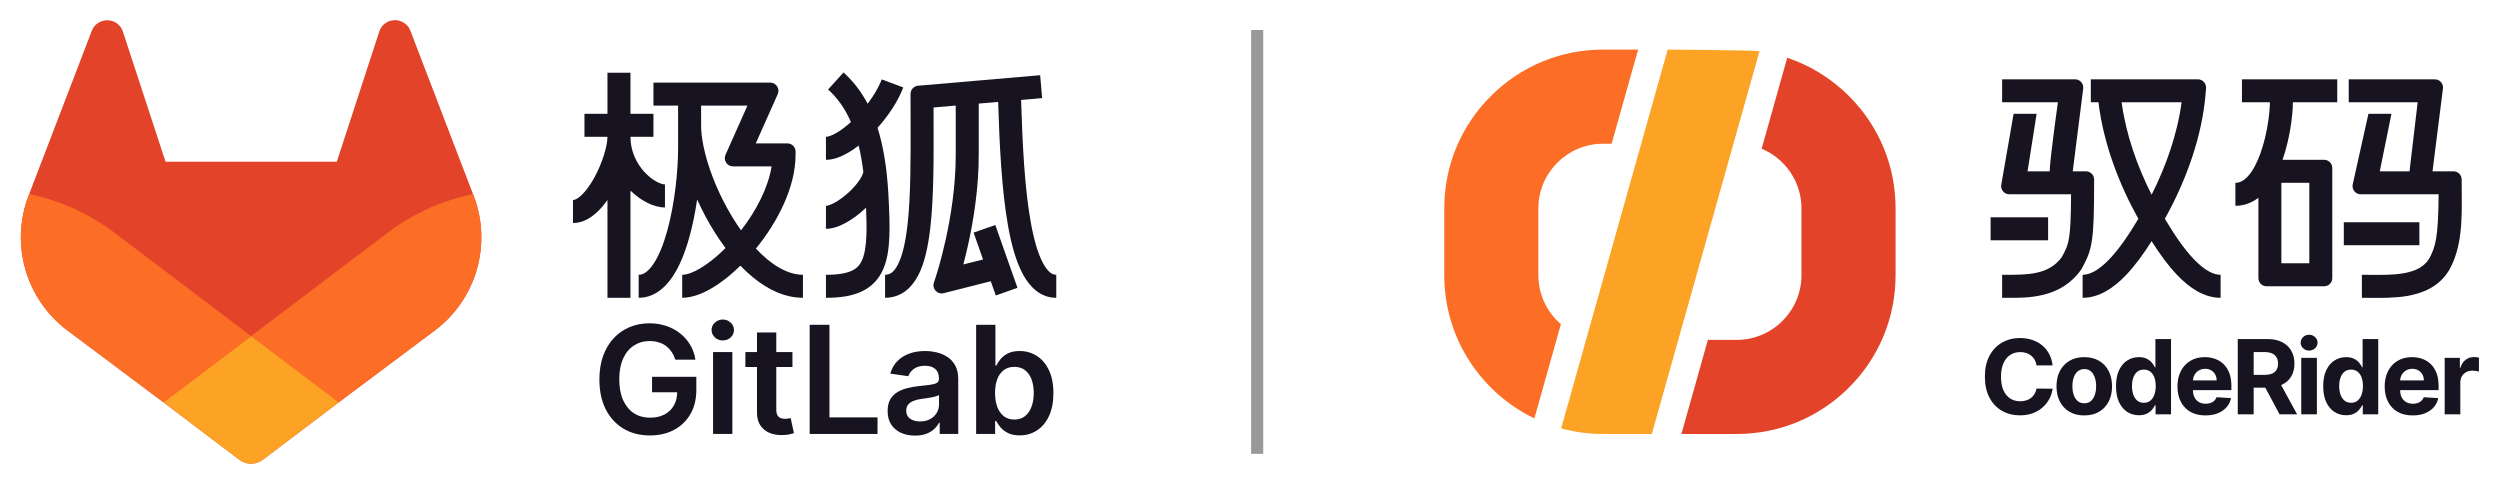
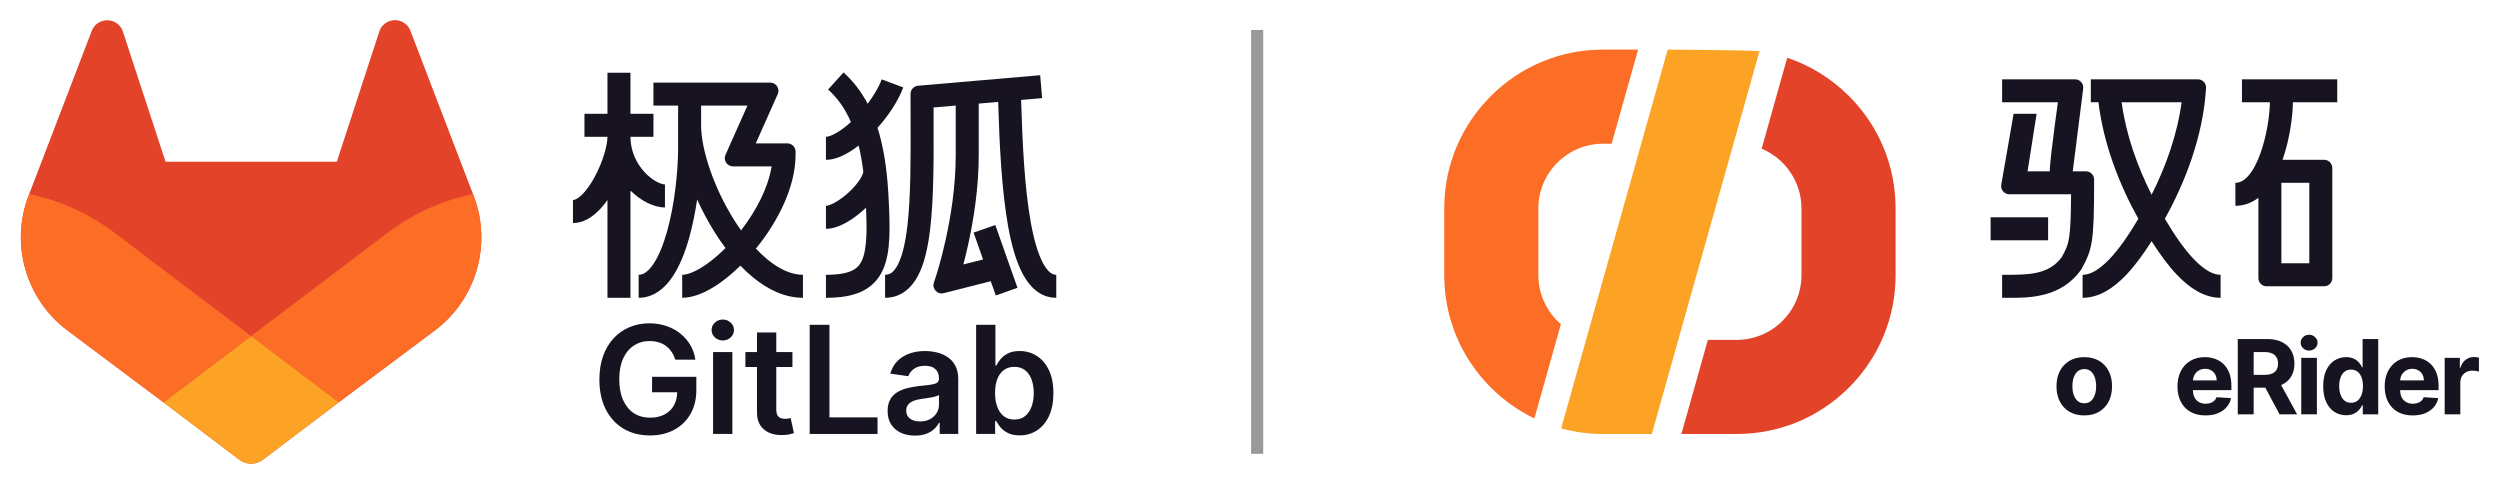
<svg xmlns="http://www.w3.org/2000/svg" width="124" height="24" viewBox="0 0 124 24" fill="none">
  <path d="M48.416 21.524V16.11H49.373V18.135H49.413C49.462 18.036 49.532 17.932 49.622 17.82C49.712 17.708 49.833 17.612 49.987 17.532C50.14 17.451 50.336 17.411 50.573 17.411C50.887 17.411 51.17 17.491 51.422 17.651C51.676 17.81 51.877 18.045 52.025 18.357C52.174 18.667 52.249 19.048 52.249 19.499C52.249 19.945 52.176 20.324 52.03 20.636C51.884 20.948 51.684 21.185 51.432 21.349C51.181 21.513 50.895 21.595 50.576 21.595C50.343 21.595 50.151 21.556 49.997 21.479C49.844 21.401 49.721 21.308 49.627 21.199C49.535 21.088 49.464 20.983 49.413 20.884H49.358V21.524H48.416ZM49.355 19.494C49.355 19.756 49.392 19.986 49.466 20.184C49.542 20.381 49.65 20.535 49.791 20.646C49.934 20.755 50.106 20.81 50.309 20.81C50.52 20.81 50.698 20.754 50.84 20.641C50.983 20.526 51.091 20.37 51.163 20.173C51.237 19.974 51.274 19.747 51.274 19.494C51.274 19.242 51.238 19.018 51.166 18.822C51.093 18.627 50.986 18.473 50.843 18.362C50.7 18.251 50.522 18.196 50.309 18.196C50.105 18.196 49.931 18.25 49.788 18.357C49.646 18.465 49.537 18.615 49.463 18.809C49.391 19.003 49.355 19.231 49.355 19.494Z" fill="#171321" />
  <path d="M45.385 21.606C45.128 21.606 44.896 21.56 44.69 21.468C44.485 21.375 44.323 21.238 44.203 21.056C44.085 20.875 44.026 20.651 44.026 20.385C44.026 20.156 44.069 19.966 44.153 19.817C44.238 19.667 44.353 19.547 44.499 19.457C44.646 19.367 44.81 19.299 44.994 19.253C45.179 19.206 45.37 19.172 45.567 19.15C45.805 19.126 45.998 19.104 46.146 19.084C46.294 19.063 46.402 19.032 46.469 18.989C46.538 18.945 46.572 18.877 46.572 18.786V18.77C46.572 18.571 46.513 18.416 46.395 18.307C46.277 18.198 46.107 18.143 45.885 18.143C45.65 18.143 45.464 18.194 45.327 18.297C45.191 18.399 45.099 18.52 45.052 18.659L44.158 18.532C44.229 18.285 44.345 18.079 44.507 17.913C44.67 17.746 44.868 17.621 45.102 17.538C45.337 17.453 45.596 17.411 45.879 17.411C46.075 17.411 46.27 17.434 46.464 17.48C46.657 17.526 46.834 17.601 46.995 17.707C47.155 17.811 47.284 17.953 47.381 18.133C47.479 18.312 47.529 18.537 47.529 18.807V21.524H46.609V20.966H46.577C46.519 21.079 46.437 21.185 46.331 21.284C46.227 21.38 46.096 21.459 45.937 21.519C45.781 21.577 45.596 21.606 45.385 21.606ZM45.633 20.903C45.825 20.903 45.992 20.865 46.133 20.789C46.274 20.712 46.382 20.61 46.458 20.483C46.536 20.356 46.575 20.217 46.575 20.068V19.589C46.544 19.614 46.493 19.637 46.421 19.658C46.351 19.679 46.271 19.698 46.183 19.713C46.095 19.729 46.008 19.743 45.922 19.756C45.835 19.768 45.76 19.779 45.697 19.787C45.554 19.807 45.426 19.838 45.314 19.883C45.201 19.927 45.112 19.988 45.047 20.068C44.981 20.145 44.949 20.246 44.949 20.369C44.949 20.545 45.013 20.678 45.142 20.768C45.27 20.858 45.434 20.903 45.633 20.903Z" fill="#171321" />
  <path d="M40.16 21.524V16.11H41.141V20.702H43.525V21.524H40.16Z" fill="#171321" />
  <path d="M39.305 17.464V18.204H36.971V17.464H39.305ZM37.547 16.491H38.504V20.303C38.504 20.431 38.523 20.53 38.562 20.599C38.602 20.666 38.655 20.712 38.721 20.736C38.786 20.761 38.858 20.773 38.937 20.773C38.997 20.773 39.052 20.769 39.101 20.76C39.152 20.751 39.191 20.743 39.218 20.736L39.379 21.484C39.328 21.502 39.255 21.521 39.159 21.543C39.066 21.564 38.951 21.576 38.816 21.579C38.576 21.587 38.36 21.55 38.168 21.471C37.976 21.39 37.824 21.265 37.711 21.096C37.6 20.927 37.545 20.715 37.547 20.461V16.491Z" fill="#171321" />
  <path d="M35.368 21.524V17.464H36.325V21.524H35.368ZM35.849 16.887C35.698 16.887 35.568 16.837 35.458 16.737C35.349 16.635 35.294 16.512 35.294 16.369C35.294 16.225 35.349 16.102 35.458 16.002C35.568 15.9 35.698 15.849 35.849 15.849C36.003 15.849 36.133 15.9 36.241 16.002C36.35 16.102 36.405 16.225 36.405 16.369C36.405 16.512 36.35 16.635 36.241 16.737C36.133 16.837 36.003 16.887 35.849 16.887Z" fill="#171321" />
  <path d="M33.494 17.839C33.45 17.696 33.389 17.568 33.312 17.456C33.236 17.341 33.144 17.243 33.037 17.162C32.931 17.081 32.809 17.02 32.672 16.98C32.535 16.938 32.385 16.916 32.223 16.916C31.932 16.916 31.673 16.989 31.445 17.136C31.218 17.282 31.039 17.497 30.909 17.781C30.78 18.063 30.716 18.406 30.716 18.812C30.716 19.22 30.78 19.567 30.909 19.85C31.038 20.134 31.216 20.35 31.445 20.498C31.674 20.644 31.941 20.717 32.244 20.717C32.519 20.717 32.757 20.665 32.957 20.559C33.16 20.453 33.316 20.303 33.425 20.109C33.535 19.914 33.589 19.685 33.589 19.422L33.811 19.456H32.342V18.69H34.538V19.34C34.538 19.804 34.439 20.205 34.242 20.543C34.045 20.881 33.773 21.142 33.428 21.325C33.083 21.507 32.686 21.598 32.238 21.598C31.74 21.598 31.302 21.486 30.925 21.262C30.549 21.036 30.256 20.716 30.044 20.302C29.835 19.887 29.73 19.393 29.73 18.822C29.73 18.385 29.792 17.995 29.915 17.651C30.04 17.308 30.215 17.016 30.438 16.776C30.662 16.535 30.925 16.352 31.226 16.226C31.527 16.1 31.855 16.036 32.209 16.036C32.509 16.036 32.788 16.08 33.047 16.168C33.306 16.255 33.536 16.378 33.737 16.538C33.94 16.699 34.106 16.889 34.237 17.109C34.367 17.33 34.453 17.573 34.493 17.839H33.494Z" fill="#171321" />
  <path d="M30.13 14.77V9.918C29.984 10.126 29.824 10.319 29.653 10.484C29.34 10.787 28.919 11.063 28.419 11.063V9.922C28.489 9.922 28.639 9.878 28.86 9.664C29.072 9.459 29.289 9.155 29.487 8.794C29.89 8.054 30.13 7.224 30.13 6.785H28.989V5.644H30.13V3.607H31.271V5.644H32.411V6.785H31.271C31.271 7.496 31.568 8.097 31.957 8.525C32.37 8.978 32.799 9.148 32.982 9.148V10.289C32.411 10.289 31.775 9.946 31.271 9.455V14.77H30.13Z" fill="#171321" />
  <path fill-rule="evenodd" clip-rule="evenodd" d="M32.411 5.237H33.634V7.356C33.634 8.456 33.47 10.114 33.087 11.479C32.895 12.165 32.658 12.737 32.387 13.125C32.115 13.515 31.876 13.63 31.678 13.63V14.77C32.407 14.77 32.947 14.315 33.322 13.778C33.699 13.239 33.978 12.527 34.185 11.787C34.355 11.182 34.484 10.532 34.578 9.893C34.83 10.452 35.123 11.003 35.448 11.519C35.617 11.788 35.796 12.05 35.985 12.302C35.663 12.625 35.336 12.902 35.023 13.12C34.501 13.483 34.09 13.63 33.837 13.63V14.77C34.441 14.77 35.089 14.464 35.674 14.056C36.025 13.813 36.38 13.514 36.723 13.177C36.931 13.392 37.146 13.593 37.368 13.773C38.09 14.36 38.926 14.77 39.826 14.77V13.63C39.28 13.63 38.691 13.378 38.087 12.888C37.886 12.724 37.687 12.537 37.493 12.33C38.559 11.023 39.46 9.295 39.46 7.681V7.519C39.46 7.294 39.277 7.111 39.052 7.111H37.487L38.575 4.67C38.696 4.4 38.498 4.096 38.203 4.096H32.411V5.237ZM36.756 11.424C37.525 10.434 38.107 9.29 38.272 8.252H36.357C36.062 8.252 35.864 7.948 35.985 7.679L37.073 5.237H34.775V6.215C34.775 7.415 35.403 9.306 36.413 10.912C36.524 11.088 36.639 11.259 36.756 11.424Z" fill="#171321" />
  <path d="M42.589 7.22C42.683 7.607 42.762 8.04 42.822 8.524C42.813 8.586 42.772 8.711 42.653 8.898C42.522 9.102 42.33 9.325 42.106 9.533C41.882 9.74 41.641 9.918 41.421 10.041C41.187 10.172 41.032 10.208 40.967 10.208V11.349C41.319 11.349 41.677 11.204 41.976 11.038C42.289 10.863 42.603 10.628 42.882 10.369C42.907 10.346 42.931 10.323 42.956 10.299C42.98 10.837 42.989 11.301 42.972 11.702C42.949 12.255 42.876 12.639 42.756 12.908C42.645 13.155 42.491 13.316 42.247 13.429C41.981 13.552 41.581 13.63 40.967 13.63V14.771C41.656 14.771 42.246 14.687 42.727 14.463C43.23 14.23 43.579 13.861 43.797 13.375C44.005 12.91 44.086 12.357 44.112 11.75C44.138 11.138 44.108 10.42 44.062 9.606C43.988 8.285 43.804 7.217 43.526 6.339C44.064 5.739 44.543 5.025 44.801 4.338L43.733 3.937C43.589 4.321 43.34 4.743 43.035 5.145C42.702 4.512 42.299 4.01 41.839 3.593L41.073 4.438C41.501 4.826 41.892 5.329 42.205 6.053C41.969 6.267 41.737 6.443 41.524 6.57C41.247 6.737 41.059 6.786 40.967 6.786V7.927C41.363 7.927 41.764 7.757 42.111 7.549C42.27 7.454 42.43 7.343 42.589 7.22Z" fill="#171321" />
  <path d="M48.371 4.008C49.758 3.888 51.236 3.761 51.592 3.73L51.69 4.867C51.53 4.881 51.147 4.914 50.647 4.957C50.711 7.086 50.818 9.3 51.122 11.002C51.281 11.896 51.487 12.598 51.74 13.063C51.995 13.531 52.219 13.63 52.391 13.63V14.771C51.607 14.771 51.079 14.234 50.739 13.609C50.397 12.981 50.165 12.134 49.999 11.202C49.682 9.427 49.573 7.163 49.509 5.055L48.545 5.138V7.703C48.545 9.347 48.282 10.945 48.022 12.123C47.939 12.499 47.856 12.835 47.782 13.117L48.759 12.869C48.597 12.408 48.429 11.931 48.291 11.537L49.368 11.161C49.575 11.752 49.849 12.53 50.073 13.161C50.184 13.477 50.283 13.755 50.354 13.954C50.389 14.054 50.417 14.134 50.437 14.189L50.467 14.274C50.467 14.274 50.467 14.274 49.93 14.466C49.392 14.656 49.392 14.656 49.392 14.656L49.362 14.571C49.342 14.516 49.314 14.436 49.279 14.336C49.24 14.228 49.194 14.097 49.141 13.949L46.806 14.542C46.494 14.621 46.219 14.324 46.321 14.018C46.408 13.758 46.491 13.498 46.566 13.235C46.659 12.91 46.783 12.443 46.908 11.878C47.158 10.745 47.404 9.235 47.404 7.703V5.236L46.304 5.331C46.305 5.517 46.306 5.702 46.306 5.887C46.312 7.86 46.318 9.81 46.139 11.334C46.034 12.232 45.859 13.049 45.544 13.656C45.216 14.286 44.687 14.769 43.9 14.769V13.628C44.121 13.628 44.326 13.526 44.531 13.13C44.749 12.712 44.906 12.063 45.007 11.201C45.176 9.752 45.171 7.886 45.165 5.909C45.164 5.545 45.163 5.177 45.163 4.808V4.658C45.163 4.447 45.325 4.271 45.535 4.252C46.481 4.171 47.426 4.089 48.371 4.008Z" fill="#171321" />
  <path d="M23.493 9.708L23.461 9.626L20.352 1.515C20.29 1.355 20.178 1.219 20.032 1.128C19.887 1.036 19.717 0.991 19.545 1.001C19.373 1.01 19.208 1.073 19.074 1.181C18.94 1.289 18.844 1.437 18.8 1.603L16.705 8.023H8.211L6.108 1.603C6.063 1.438 5.966 1.291 5.832 1.184C5.698 1.077 5.533 1.015 5.362 1.006C5.19 0.997 5.02 1.041 4.875 1.133C4.73 1.224 4.618 1.359 4.556 1.519L1.447 9.626L1.416 9.708C0.968 10.877 0.913 12.16 1.259 13.364C1.604 14.567 2.332 15.626 3.331 16.38L3.341 16.387L3.37 16.409L8.106 19.954L10.448 21.727L11.874 22.805C12.041 22.931 12.245 23 12.454 23C12.664 23 12.868 22.931 13.035 22.805L14.46 21.727L16.803 19.954L21.566 16.392L21.579 16.383C22.579 15.628 23.306 14.569 23.651 13.365C23.997 12.161 23.941 10.877 23.493 9.708V9.708Z" fill="#E24329" />
  <path d="M23.493 9.707L23.461 9.626C21.947 9.937 20.519 10.579 19.281 11.506L12.454 16.668L16.803 19.954L21.566 16.391L21.579 16.383C22.579 15.628 23.306 14.569 23.651 13.365C23.997 12.161 23.941 10.877 23.493 9.707V9.707Z" fill="#FC6D26" />
  <path d="M8.106 19.954L10.449 21.727L11.874 22.805C12.041 22.931 12.245 23 12.455 23C12.665 23 12.868 22.931 13.036 22.805L14.461 21.727L16.803 19.954L12.454 16.668L8.106 19.954Z" fill="#FCA326" />
  <path d="M5.626 11.506C4.389 10.579 2.962 9.937 1.447 9.626L1.416 9.707C0.968 10.877 0.913 12.16 1.259 13.364C1.604 14.567 2.332 15.626 3.331 16.38L3.341 16.387L3.37 16.408L8.106 19.954L12.454 16.668L5.626 11.506Z" fill="#FC6D26" />
  <path d="M114.142 20.55V17.75H114.918V20.55H114.142Z" fill="#171321" />
  <path d="M114.532 17.389C114.416 17.389 114.317 17.351 114.235 17.274C114.153 17.197 114.113 17.104 114.113 16.995C114.113 16.889 114.153 16.797 114.235 16.72C114.317 16.642 114.416 16.604 114.532 16.604C114.647 16.604 114.746 16.642 114.827 16.72C114.91 16.797 114.951 16.889 114.951 16.995C114.951 17.104 114.91 17.197 114.827 17.274C114.746 17.351 114.647 17.389 114.532 17.389Z" fill="#171321" />
  <path fill-rule="evenodd" clip-rule="evenodd" d="M115.789 20.432C115.962 20.541 116.154 20.596 116.367 20.596C116.518 20.596 116.645 20.571 116.75 20.521C116.855 20.471 116.941 20.409 117.007 20.333C117.073 20.257 117.125 20.18 117.162 20.102H117.194V20.55H117.96V16.817H117.185V18.22H117.162C117.128 18.145 117.078 18.069 117.012 17.991C116.948 17.912 116.863 17.846 116.757 17.794C116.652 17.74 116.522 17.714 116.365 17.714C116.16 17.714 115.971 17.767 115.798 17.874C115.627 17.98 115.489 18.14 115.386 18.354C115.283 18.566 115.231 18.833 115.231 19.154C115.231 19.466 115.281 19.73 115.381 19.945C115.481 20.159 115.618 20.321 115.789 20.432ZM116.93 19.876C116.844 19.944 116.738 19.978 116.613 19.978C116.485 19.978 116.378 19.943 116.29 19.874C116.204 19.803 116.138 19.706 116.092 19.582C116.047 19.457 116.024 19.313 116.024 19.15C116.024 18.988 116.047 18.846 116.092 18.724C116.137 18.601 116.203 18.505 116.29 18.436C116.378 18.366 116.485 18.332 116.613 18.332C116.738 18.332 116.844 18.365 116.932 18.432C117.019 18.499 117.086 18.593 117.132 18.716C117.179 18.839 117.202 18.984 117.202 19.15C117.202 19.317 117.178 19.462 117.131 19.586C117.084 19.71 117.018 19.806 116.93 19.876Z" fill="#171321" />
  <path d="M121.256 20.55V17.75H122.009V18.239H122.038C122.089 18.065 122.175 17.934 122.295 17.845C122.415 17.755 122.554 17.71 122.711 17.71C122.749 17.71 122.791 17.712 122.836 17.717C122.881 17.722 122.921 17.729 122.955 17.737V18.426C122.918 18.416 122.868 18.406 122.803 18.397C122.739 18.389 122.68 18.384 122.627 18.384C122.512 18.384 122.41 18.409 122.32 18.459C122.232 18.508 122.161 18.576 122.109 18.663C122.058 18.751 122.032 18.852 122.032 18.966V20.55H121.256Z" fill="#171321" />
  <path fill-rule="evenodd" clip-rule="evenodd" d="M119.669 20.605C119.381 20.605 119.133 20.547 118.925 20.43C118.719 20.312 118.56 20.145 118.448 19.93C118.336 19.714 118.28 19.458 118.28 19.163C118.28 18.875 118.336 18.622 118.448 18.405C118.56 18.187 118.717 18.017 118.92 17.896C119.124 17.774 119.364 17.714 119.638 17.714C119.823 17.714 119.995 17.744 120.154 17.803C120.315 17.861 120.454 17.949 120.573 18.067C120.694 18.185 120.787 18.334 120.854 18.512C120.921 18.689 120.954 18.897 120.954 19.136V19.349H119.048V19.351C119.048 19.489 119.073 19.609 119.124 19.71C119.176 19.811 119.25 19.888 119.345 19.943C119.44 19.998 119.552 20.025 119.682 20.025C119.768 20.025 119.847 20.013 119.919 19.989C119.991 19.964 120.052 19.928 120.103 19.879C120.154 19.831 120.193 19.771 120.22 19.701L120.938 19.748C120.902 19.921 120.827 20.071 120.714 20.2C120.602 20.328 120.457 20.427 120.28 20.499C120.104 20.57 119.9 20.605 119.669 20.605ZM119.048 18.868H120.223C120.223 18.756 120.199 18.657 120.15 18.57C120.102 18.484 120.034 18.417 119.948 18.368C119.863 18.318 119.764 18.293 119.651 18.293C119.533 18.293 119.429 18.321 119.337 18.375C119.248 18.429 119.177 18.501 119.126 18.592C119.079 18.675 119.053 18.767 119.048 18.868Z" fill="#171321" />
  <path fill-rule="evenodd" clip-rule="evenodd" d="M110.993 16.817V20.55H111.782V19.227H112.358L113.066 20.55H113.937L113.145 19.1C113.156 19.095 113.167 19.09 113.179 19.084C113.382 18.99 113.536 18.854 113.643 18.676C113.75 18.497 113.804 18.284 113.804 18.036C113.804 17.79 113.751 17.575 113.645 17.393C113.541 17.209 113.388 17.068 113.188 16.968C112.988 16.867 112.748 16.817 112.466 16.817H110.993ZM112.318 18.592H111.782V17.462H112.315C112.466 17.462 112.592 17.485 112.692 17.529C112.793 17.573 112.867 17.638 112.916 17.723C112.966 17.808 112.991 17.912 112.991 18.036C112.991 18.159 112.966 18.262 112.916 18.344C112.867 18.427 112.793 18.489 112.694 18.53C112.594 18.572 112.469 18.592 112.318 18.592Z" fill="#171321" />
  <path fill-rule="evenodd" clip-rule="evenodd" d="M109.392 20.605C109.104 20.605 108.856 20.547 108.648 20.43C108.441 20.312 108.282 20.145 108.17 19.93C108.059 19.714 108.003 19.458 108.003 19.163C108.003 18.875 108.059 18.622 108.17 18.405C108.282 18.187 108.44 18.017 108.643 17.896C108.847 17.774 109.086 17.714 109.361 17.714C109.545 17.714 109.717 17.744 109.877 17.803C110.037 17.861 110.177 17.949 110.296 18.067C110.416 18.185 110.51 18.334 110.577 18.512C110.643 18.689 110.677 18.897 110.677 19.136V19.349H108.77V19.351C108.77 19.489 108.796 19.609 108.847 19.71C108.899 19.811 108.972 19.888 109.067 19.943C109.162 19.998 109.274 20.025 109.404 20.025C109.491 20.025 109.57 20.013 109.641 19.989C109.713 19.964 109.775 19.928 109.826 19.879C109.877 19.831 109.916 19.771 109.942 19.701L110.66 19.748C110.624 19.921 110.549 20.071 110.436 20.2C110.324 20.328 110.18 20.427 110.002 20.499C109.826 20.57 109.623 20.605 109.392 20.605ZM108.771 18.868H109.946C109.946 18.756 109.922 18.657 109.873 18.57C109.824 18.484 109.757 18.417 109.671 18.368C109.586 18.318 109.487 18.293 109.373 18.293C109.256 18.293 109.151 18.321 109.06 18.375C108.97 18.429 108.9 18.501 108.848 18.592C108.801 18.675 108.776 18.767 108.771 18.868Z" fill="#171321" />
-   <path fill-rule="evenodd" clip-rule="evenodd" d="M105.511 20.432C105.684 20.541 105.877 20.596 106.089 20.596C106.24 20.596 106.368 20.571 106.472 20.521C106.578 20.471 106.664 20.409 106.729 20.333C106.796 20.257 106.848 20.18 106.884 20.102H106.917V20.55H107.683V16.817H106.908V18.22H106.884C106.85 18.145 106.8 18.069 106.735 17.991C106.67 17.912 106.585 17.846 106.479 17.794C106.375 17.74 106.244 17.714 106.087 17.714C105.882 17.714 105.693 17.767 105.521 17.874C105.349 17.98 105.212 18.14 105.109 18.354C105.005 18.566 104.954 18.833 104.954 19.154C104.954 19.466 105.003 19.73 105.103 19.945C105.204 20.159 105.34 20.321 105.511 20.432ZM106.653 19.876C106.566 19.944 106.461 19.978 106.335 19.978C106.208 19.978 106.1 19.943 106.013 19.874C105.926 19.803 105.86 19.706 105.814 19.582C105.769 19.457 105.747 19.313 105.747 19.15C105.747 18.988 105.769 18.846 105.814 18.724C105.859 18.601 105.925 18.505 106.013 18.436C106.1 18.366 106.208 18.332 106.335 18.332C106.461 18.332 106.567 18.365 106.654 18.432C106.742 18.499 106.809 18.593 106.855 18.716C106.901 18.839 106.924 18.984 106.924 19.15C106.924 19.317 106.901 19.462 106.853 19.586C106.807 19.71 106.74 19.806 106.653 19.876Z" fill="#171321" />
  <path fill-rule="evenodd" clip-rule="evenodd" d="M103.38 20.605C103.097 20.605 102.852 20.545 102.645 20.424C102.44 20.303 102.281 20.134 102.169 19.918C102.058 19.7 102.002 19.448 102.002 19.161C102.002 18.872 102.058 18.619 102.169 18.403C102.281 18.185 102.44 18.016 102.645 17.896C102.852 17.774 103.097 17.714 103.38 17.714C103.663 17.714 103.907 17.774 104.113 17.896C104.319 18.016 104.478 18.185 104.59 18.403C104.702 18.619 104.758 18.872 104.758 19.161C104.758 19.448 104.702 19.7 104.59 19.918C104.478 20.134 104.319 20.303 104.113 20.424C103.907 20.545 103.663 20.605 103.38 20.605ZM103.383 20.003C103.512 20.003 103.62 19.967 103.706 19.894C103.792 19.82 103.857 19.719 103.901 19.591C103.946 19.464 103.969 19.319 103.969 19.156C103.969 18.993 103.946 18.848 103.901 18.72C103.857 18.592 103.792 18.491 103.706 18.417C103.62 18.343 103.512 18.306 103.383 18.306C103.253 18.306 103.144 18.343 103.055 18.417C102.968 18.491 102.902 18.592 102.857 18.72C102.813 18.848 102.791 18.993 102.791 19.156C102.791 19.319 102.813 19.464 102.857 19.591C102.902 19.719 102.968 19.82 103.055 19.894C103.144 19.967 103.253 20.003 103.383 20.003Z" fill="#171321" />
-   <path d="M101.011 18.124H101.809C101.784 17.907 101.725 17.715 101.634 17.548C101.544 17.38 101.428 17.238 101.284 17.123C101.141 17.006 100.976 16.918 100.79 16.857C100.606 16.796 100.405 16.766 100.189 16.766C99.861 16.766 99.565 16.841 99.303 16.992C99.04 17.141 98.832 17.359 98.679 17.644C98.526 17.93 98.45 18.276 98.45 18.683C98.45 19.089 98.525 19.435 98.676 19.721C98.828 20.006 99.034 20.224 99.296 20.375C99.558 20.526 99.856 20.601 100.189 20.601C100.428 20.601 100.643 20.565 100.832 20.494C101.023 20.421 101.187 20.322 101.324 20.198C101.463 20.073 101.573 19.932 101.654 19.774C101.737 19.614 101.789 19.449 101.809 19.278L101.011 19.274C100.993 19.374 100.96 19.462 100.912 19.54C100.866 19.618 100.808 19.684 100.737 19.739C100.667 19.792 100.586 19.833 100.495 19.861C100.405 19.889 100.307 19.903 100.202 19.903C100.013 19.903 99.847 19.857 99.704 19.765C99.561 19.672 99.449 19.535 99.368 19.354C99.29 19.173 99.25 18.95 99.25 18.683C99.25 18.425 99.29 18.205 99.368 18.024C99.448 17.841 99.559 17.703 99.702 17.608C99.846 17.512 100.014 17.464 100.207 17.464C100.314 17.464 100.413 17.479 100.504 17.509C100.596 17.54 100.678 17.584 100.748 17.641C100.819 17.698 100.877 17.767 100.922 17.849C100.967 17.929 100.996 18.02 101.011 18.124Z" fill="#171321" />
  <path fill-rule="evenodd" clip-rule="evenodd" d="M115.927 5.074H113.727C113.727 5.703 113.58 6.878 113.215 7.926H115.275C115.5 7.926 115.682 8.109 115.682 8.334V13.793C115.682 14.018 115.5 14.2 115.275 14.2H112.423C112.198 14.2 112.016 14.018 112.016 13.793V9.81C111.703 10.049 111.323 10.208 110.875 10.208V9.067C111.09 9.067 111.302 8.967 111.524 8.713C111.752 8.451 111.954 8.063 112.12 7.599C112.453 6.67 112.586 5.595 112.586 5.074H111.201V3.934H115.927V5.074ZM113.156 13.059H114.542L114.542 9.067H113.156L113.156 13.059Z" fill="#171321" />
-   <path d="M116.497 5.074H119.916L119.512 8.497H118.037L118.616 5.645H117.475L116.695 9.141C116.638 9.396 116.832 9.637 117.092 9.637H120.956C120.938 11.779 120.805 12.245 120.486 12.833C120.23 13.24 119.803 13.454 119.198 13.556C118.689 13.642 118.139 13.637 117.566 13.632L117.566 13.632C117.428 13.631 117.289 13.63 117.149 13.63V14.771C117.264 14.771 117.386 14.772 117.513 14.773C118.091 14.779 118.769 14.786 119.388 14.681C120.162 14.55 120.966 14.228 121.464 13.42C122.126 12.281 122.113 10.864 122.102 9.563C122.101 9.395 122.099 9.23 122.099 9.067V8.904C122.099 8.679 121.917 8.497 121.692 8.497H120.653L121.17 4.392C121.201 4.149 121.011 3.934 120.766 3.934H116.497V5.074Z" fill="#171321" />
-   <path d="M120.001 11.023H116.253V12.163H120.001V11.023Z" fill="#171321" />
+   <path d="M120.001 11.023H116.253V12.163V11.023Z" fill="#171321" />
  <path d="M102.071 5.074H99.305V3.934H102.923C103.168 3.934 103.357 4.149 103.327 4.392L102.808 8.497H103.46C103.685 8.497 103.868 8.679 103.868 8.904V9.067C103.868 10.524 103.846 11.358 103.757 11.936C103.662 12.563 103.486 12.897 103.248 13.334L103.231 13.364L103.211 13.392C102.207 14.793 100.595 14.78 99.531 14.772L99.531 14.772C99.452 14.771 99.377 14.771 99.305 14.771V13.63C99.35 13.63 99.395 13.63 99.439 13.63C100.604 13.631 101.615 13.632 102.264 12.754C102.47 12.377 102.566 12.181 102.63 11.764C102.692 11.354 102.719 10.744 102.725 9.637H99.664C99.411 9.637 99.219 9.409 99.263 9.16L99.875 5.645H101.016L100.567 8.497H101.668C101.668 8.314 101.703 7.958 101.748 7.567C101.794 7.161 101.856 6.676 101.917 6.212C101.972 5.794 102.027 5.391 102.071 5.074Z" fill="#171321" />
  <path fill-rule="evenodd" clip-rule="evenodd" d="M109.013 3.934C109.25 3.934 109.437 4.135 109.42 4.371L109.407 4.546C109.242 6.782 108.401 9.016 107.377 10.851C107.867 11.679 108.346 12.367 108.816 12.858C109.348 13.413 109.786 13.63 110.142 13.63V14.771C109.319 14.771 108.6 14.281 107.992 13.647C107.553 13.189 107.13 12.61 106.72 11.962C106.31 12.61 105.886 13.189 105.447 13.647C104.84 14.281 104.121 14.771 103.297 14.771V13.63C103.653 13.63 104.091 13.413 104.623 12.858C105.093 12.367 105.572 11.679 106.062 10.851C105.118 9.161 104.331 7.132 104.084 5.074H103.705V3.934H109.013ZM106.72 9.658C106.005 8.245 105.444 6.657 105.233 5.074H108.206C107.996 6.657 107.434 8.245 106.72 9.658Z" fill="#171321" />
  <path d="M101.586 10.778H98.734V11.919H101.586V10.778Z" fill="#171321" />
  <path d="M91.713 4.768C90.836 3.892 89.789 3.247 88.646 2.865L87.378 7.376C88.537 7.861 89.353 9.006 89.353 10.339V13.647C89.353 15.418 87.912 16.858 86.142 16.858H84.711L83.398 21.525H86.142C88.247 21.525 90.225 20.706 91.713 19.218C93.202 17.729 94.021 15.751 94.021 13.646V10.339C94.021 8.234 93.202 6.255 91.713 4.767L91.713 4.768Z" fill="#E24329" />
  <path d="M76.302 13.647V10.339C76.302 8.569 77.743 7.128 79.513 7.128H79.937L81.251 2.46H79.514C77.41 2.46 75.431 3.279 73.943 4.768C72.454 6.256 71.635 8.234 71.635 10.339V13.647C71.635 15.751 72.454 17.73 73.943 19.218C74.582 19.858 75.313 20.373 76.105 20.754L77.42 16.079C76.736 15.49 76.303 14.618 76.303 13.647L76.302 13.647Z" fill="#FC6D26" />
  <path d="M87.271 2.54C86.9 2.487 82.718 2.46 82.718 2.46L77.433 21.249C78.103 21.431 78.801 21.526 79.514 21.526H81.93L87.271 2.54Z" fill="#FCA326" />
  <path opacity="0.4" d="M62.356 1.488V22.511" stroke="black" stroke-width="0.6" />
</svg>